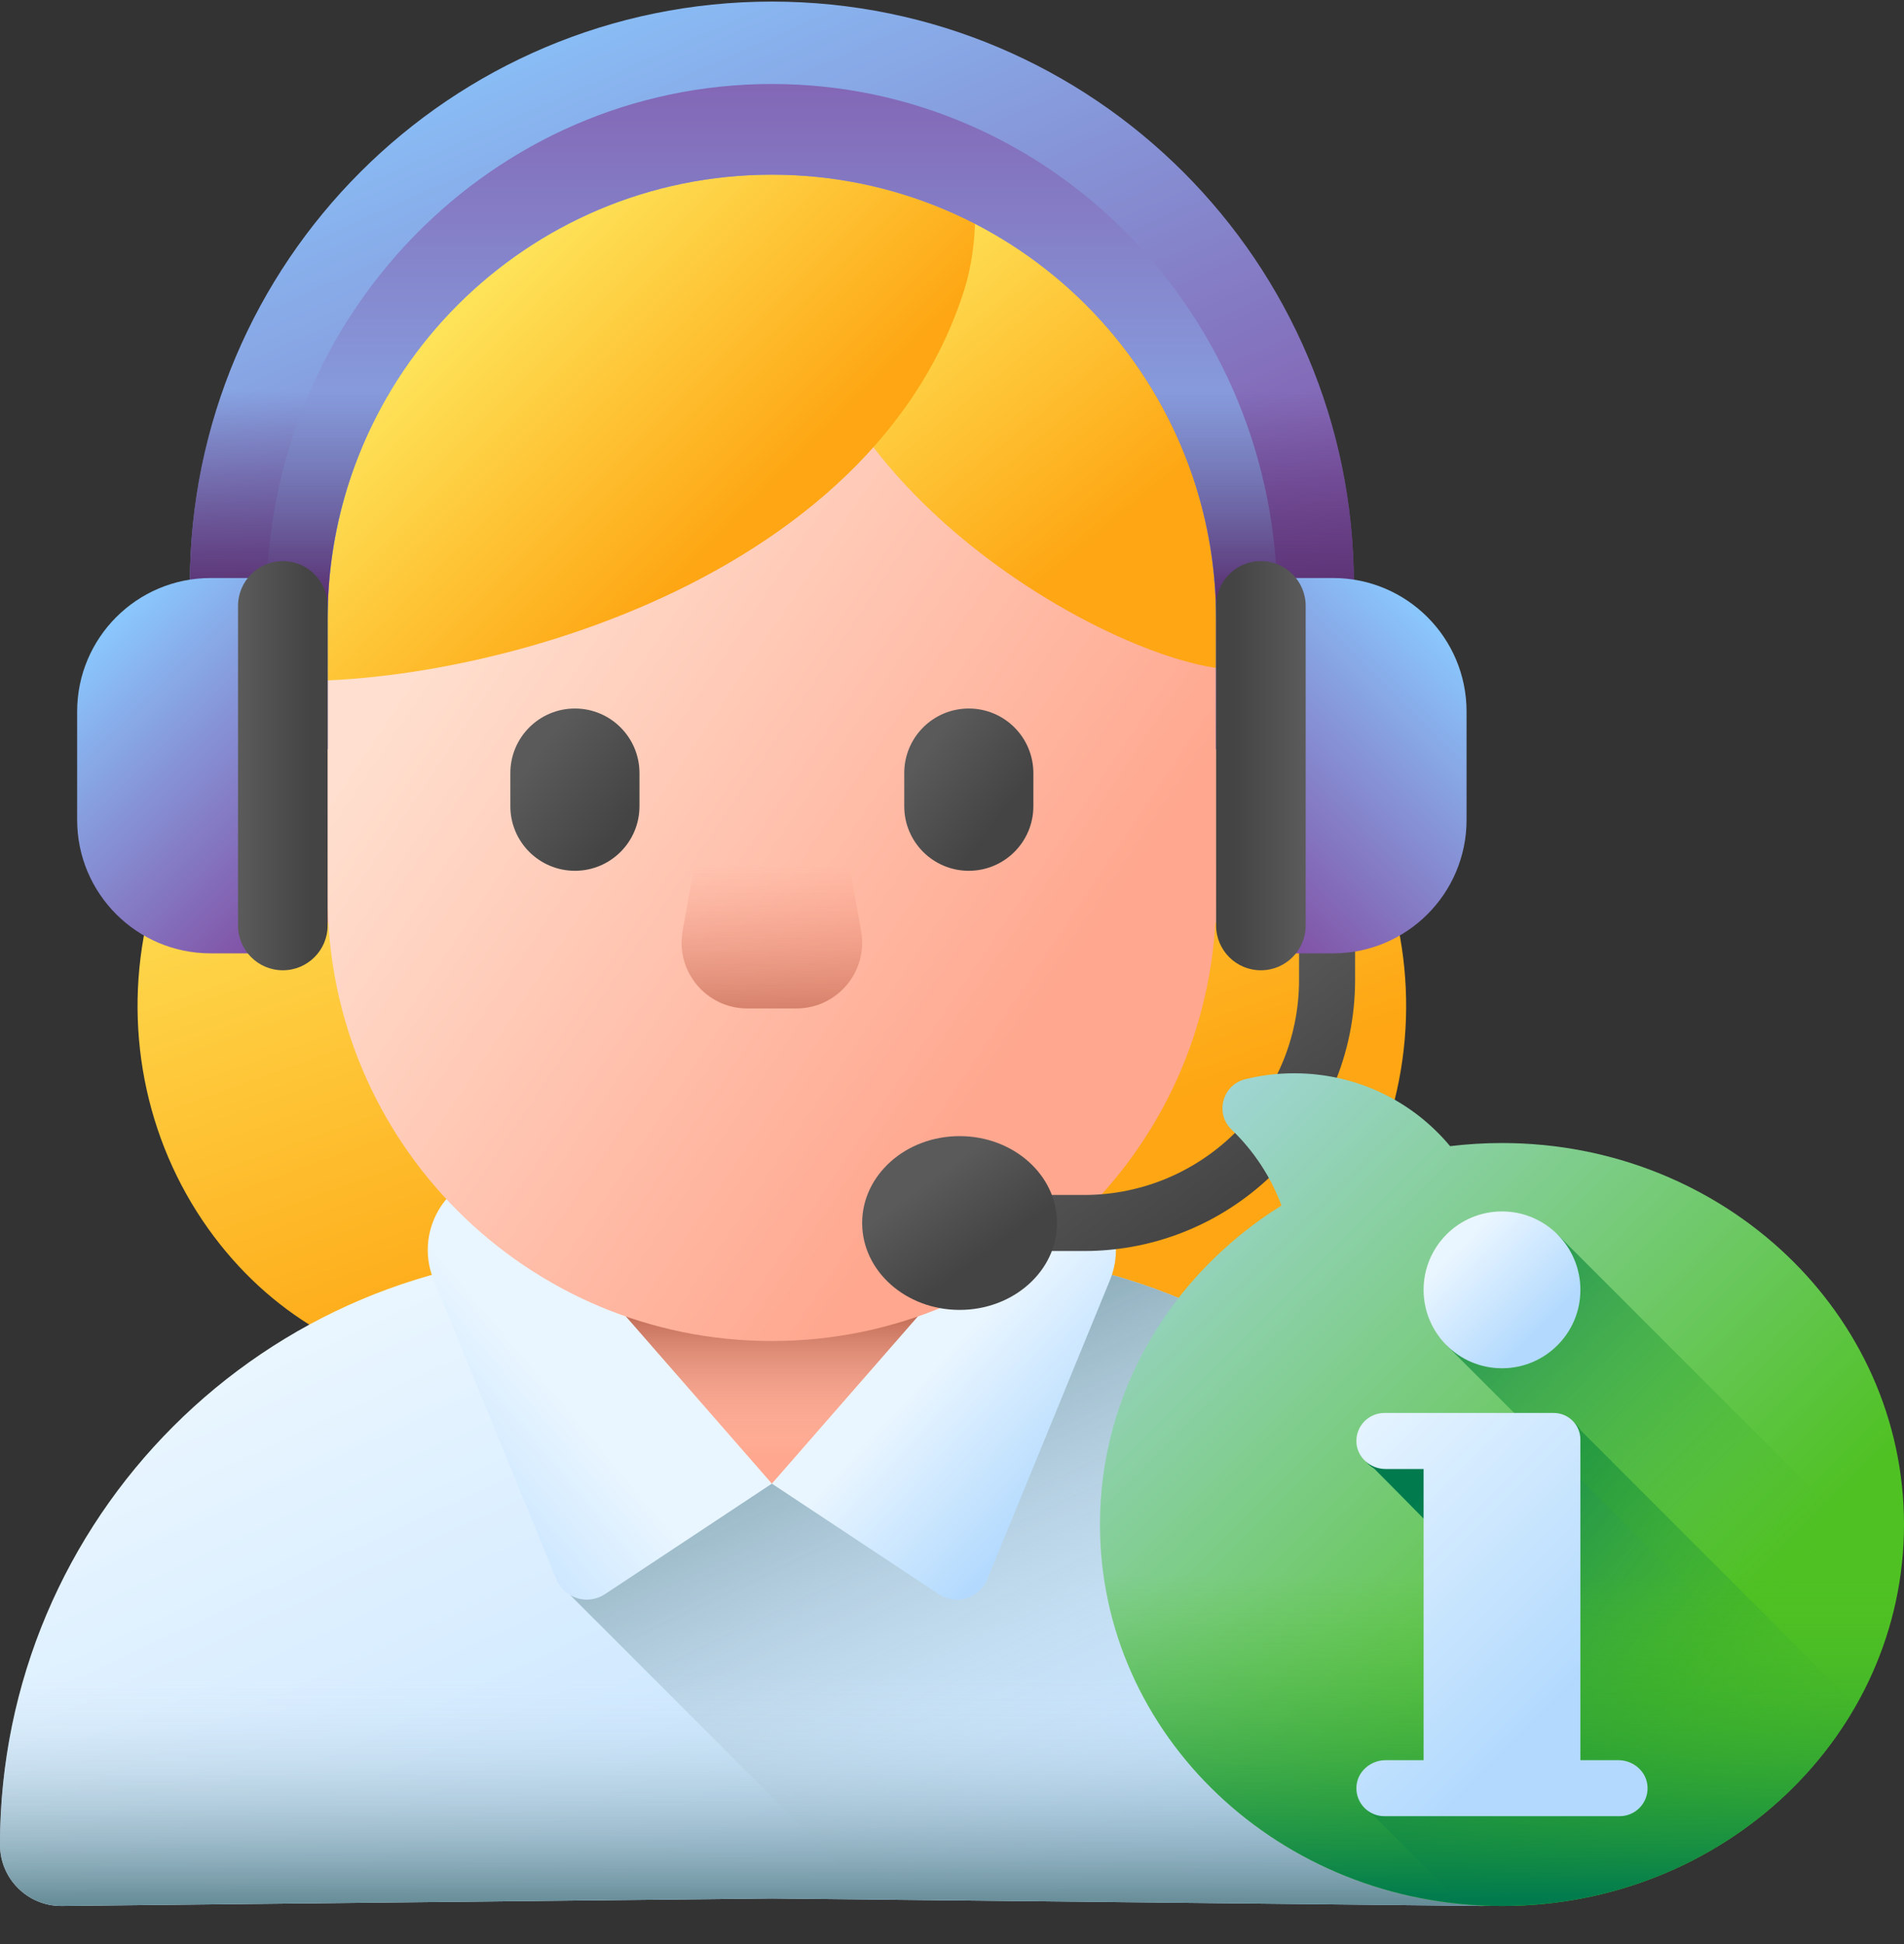
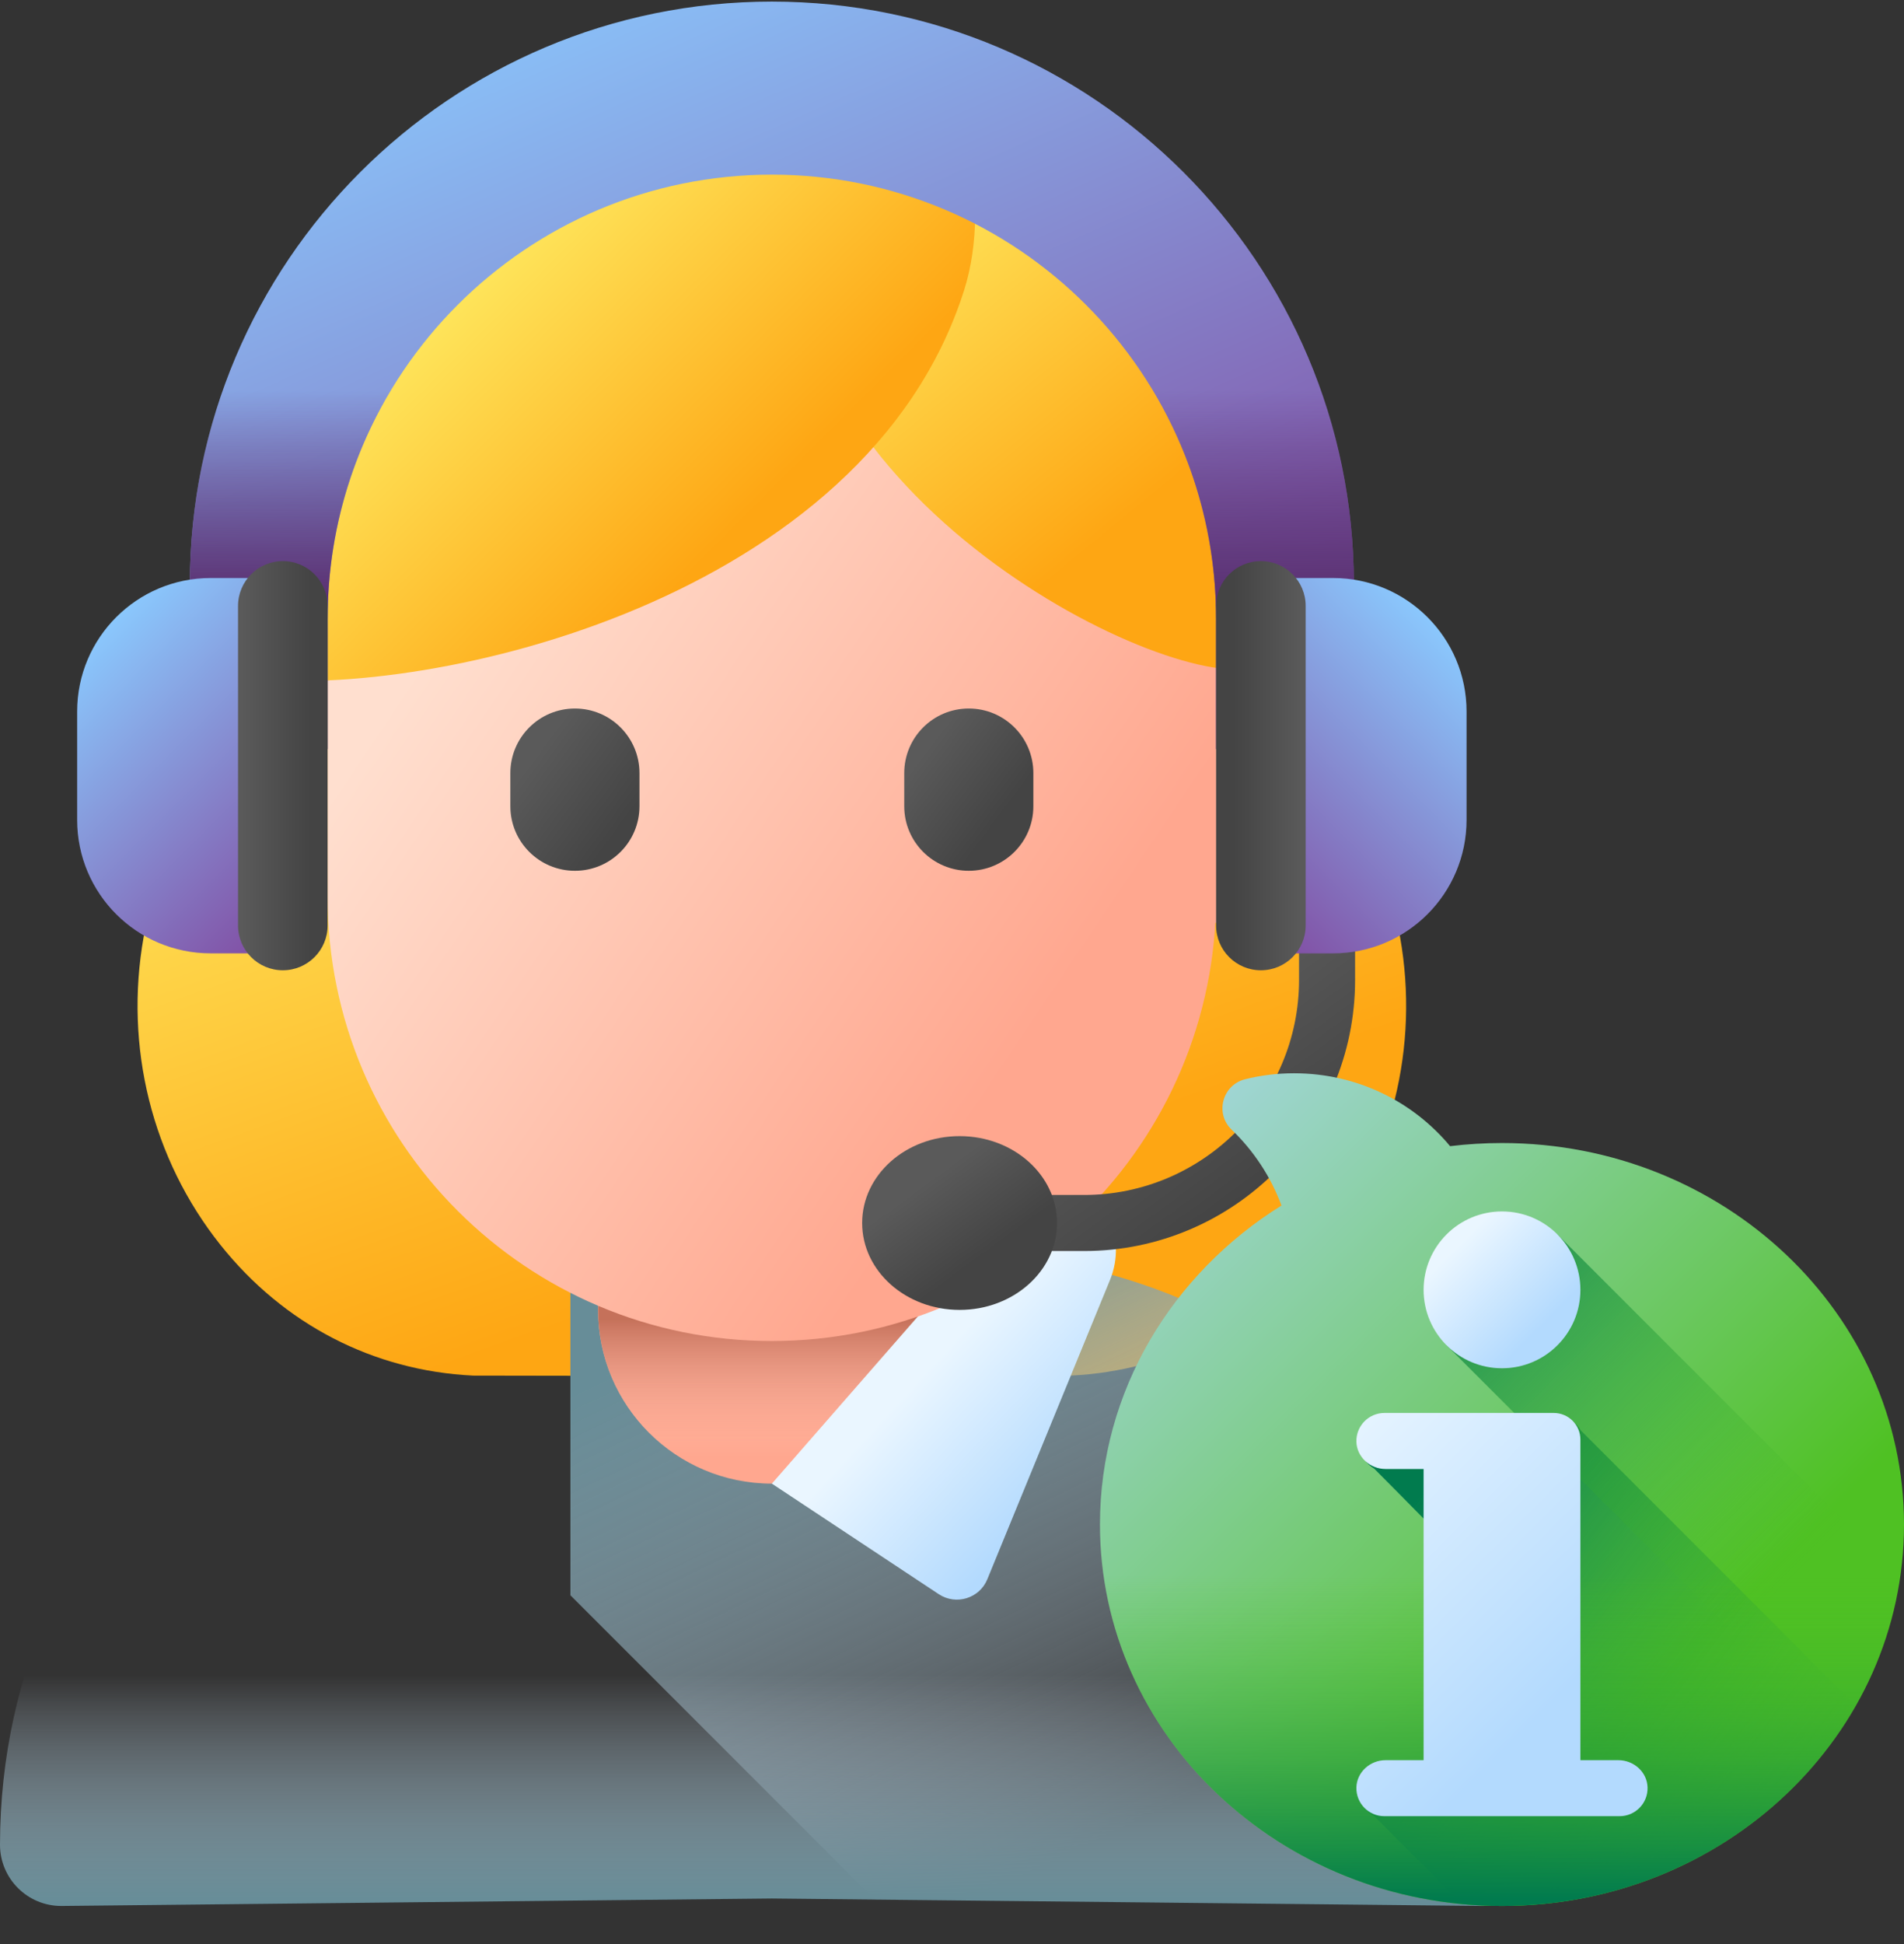
<svg xmlns="http://www.w3.org/2000/svg" width="48" height="49" viewBox="0 0 48 49" fill="none">
  <rect x="0" y="0" width="48" height="49" fill="#333333" stroke="none" />
  <g clip-path="url(#clip0_241_7301)">
    <path d="M32.291 17.164H6.625C5.022 19.245 4.016 21.403 3.622 23.614C3.128 26.386 3.833 29.215 5.557 31.377C7.152 33.38 9.414 34.55 11.924 34.672C12.072 34.679 26.845 34.679 26.993 34.672C29.503 34.55 31.765 33.38 33.361 31.377C35.084 29.215 35.789 26.385 35.295 23.613C34.901 21.403 33.894 19.245 32.291 17.164Z" fill="url(#paint0_linear_241_7301)" />
-     <path d="M37.373 48.04L19.459 47.852L1.544 48.04C0.691 48.04 0 47.349 0 46.497C0 38.26 6.677 31.583 14.914 31.583H24.003C32.24 31.583 38.917 38.26 38.917 46.496C38.917 47.349 38.226 48.04 37.373 48.04Z" fill="url(#paint1_linear_241_7301)" />
    <path d="M24.003 31.583H14.914C14.735 31.583 14.557 31.587 14.38 31.593V40.209L22.05 47.879L37.373 48.04C38.226 48.04 38.917 47.349 38.917 46.497C38.917 38.26 32.24 31.583 24.003 31.583Z" fill="url(#paint2_linear_241_7301)" />
    <path d="M0 46.496C0 47.349 0.691 48.04 1.544 48.04L19.459 47.852L37.373 48.04C38.226 48.04 38.917 47.349 38.917 46.496C38.917 44.293 38.439 42.202 37.581 40.319H1.336C0.478 42.202 0 44.293 0 46.496Z" fill="url(#paint3_linear_241_7301)" />
    <path d="M19.459 37.395C21.878 37.395 23.839 35.434 23.839 33.015C23.839 30.596 21.878 28.635 19.459 28.635C17.039 28.635 15.078 30.596 15.078 33.015C15.078 35.434 17.039 37.395 19.459 37.395Z" fill="url(#paint4_linear_241_7301)" />
    <path d="M19.459 37.395C21.878 37.395 23.839 35.434 23.839 33.015C23.839 30.596 21.878 28.635 19.459 28.635C17.039 28.635 15.078 30.596 15.078 33.015C15.078 35.434 17.039 37.395 19.459 37.395Z" fill="url(#paint5_linear_241_7301)" />
-     <path d="M19.459 37.395L12.547 29.481L12.13 29.624C11.047 29.995 10.499 31.201 10.933 32.26L14.026 39.804C14.224 40.288 14.815 40.469 15.251 40.181L19.459 37.395Z" fill="url(#paint6_linear_241_7301)" />
    <path d="M19.459 37.395L26.37 29.481L26.787 29.624C27.87 29.995 28.418 31.201 27.984 32.26L24.891 39.804C24.693 40.288 24.102 40.469 23.666 40.181L19.459 37.395Z" fill="url(#paint7_linear_241_7301)" />
-     <path d="M5.461 19.538C5.461 17.707 6.732 16.173 8.44 15.77C8.897 15.662 9.333 16.015 9.333 16.484V22.592C9.333 23.061 8.897 23.414 8.44 23.306C6.732 22.903 5.461 21.369 5.461 19.538Z" fill="url(#paint8_linear_241_7301)" />
    <path d="M33.456 19.538C33.456 17.707 32.184 16.173 30.477 15.77C30.02 15.662 29.584 16.015 29.584 16.484V22.592C29.584 23.061 30.02 23.414 30.477 23.306C32.184 22.903 33.456 21.369 33.456 19.538Z" fill="url(#paint9_linear_241_7301)" />
    <path d="M19.458 33.801C13.273 33.801 8.259 28.787 8.259 22.601V16.858C8.259 10.672 13.273 5.658 19.458 5.658C25.644 5.658 30.658 10.672 30.658 16.858V22.601C30.658 28.787 25.644 33.801 19.458 33.801Z" fill="url(#paint10_linear_241_7301)" />
-     <path d="M20.077 25.418H18.84C17.808 25.418 17.028 24.486 17.208 23.471L17.918 19.483H20.999L21.709 23.471C21.889 24.486 21.108 25.418 20.077 25.418Z" fill="url(#paint11_linear_241_7301)" />
    <path d="M14.494 21.948C13.595 21.948 12.866 21.22 12.866 20.321V19.486C12.866 18.587 13.595 17.858 14.494 17.858C15.393 17.858 16.121 18.587 16.121 19.486V20.321C16.121 21.22 15.393 21.948 14.494 21.948Z" fill="url(#paint12_linear_241_7301)" />
    <path d="M24.423 21.948C23.524 21.948 22.796 21.22 22.796 20.321V19.486C22.796 18.587 23.524 17.858 24.423 17.858C25.322 17.858 26.051 18.587 26.051 19.486V20.321C26.051 21.22 25.322 21.948 24.423 21.948Z" fill="url(#paint13_linear_241_7301)" />
    <path d="M19.998 5.734C20.02 3.973 21.268 2.449 22.999 2.121C24.399 1.857 35.371 13.925 31.846 16.703C30.381 17.858 19.908 13.061 19.998 5.734Z" fill="url(#paint14_linear_241_7301)" />
    <path d="M24.306 7.314C25.029 5.038 24.372 1.385 21.984 1.385C4.77 1.385 5.32 16.987 6.289 17.098C10.867 17.622 21.824 15.13 24.306 7.314Z" fill="url(#paint15_linear_241_7301)" />
    <path d="M8.259 18.879V15.602C8.259 9.417 13.273 4.402 19.458 4.402C25.644 4.402 30.658 9.417 30.658 15.602V18.879H34.13V14.712C34.13 6.609 27.561 0.04 19.458 0.04C11.355 0.04 4.787 6.609 4.787 14.712V18.879H8.259Z" fill="url(#paint16_linear_241_7301)" />
-     <path d="M19.458 2.117C12.421 2.117 6.716 7.962 6.716 15.171V18.879H8.259V15.602C8.259 9.417 13.273 4.403 19.458 4.403C25.644 4.403 30.658 9.417 30.658 15.602V18.879H32.201V15.171C32.201 7.962 26.496 2.117 19.458 2.117Z" fill="url(#paint17_linear_241_7301)" />
    <path d="M30.658 15.603V18.879H34.13V14.712C34.13 12.685 33.719 10.753 32.975 8.996H28.502C29.857 10.848 30.658 13.132 30.658 15.603Z" fill="url(#paint18_linear_241_7301)" />
    <path d="M8.259 15.603C8.259 13.132 9.059 10.848 10.415 8.996H5.942C5.198 10.753 4.787 12.684 4.787 14.712V18.879H8.259L8.259 15.603Z" fill="url(#paint19_linear_241_7301)" />
    <path d="M7.397 24.029H5.31C3.451 24.029 1.945 22.523 1.945 20.665V17.934C1.945 16.076 3.451 14.569 5.31 14.569H7.397L7.397 24.029Z" fill="url(#paint20_linear_241_7301)" />
    <path d="M7.13 24.456C6.506 24.456 6.001 23.951 6.001 23.327V15.272C6.001 14.648 6.506 14.143 7.13 14.143C7.753 14.143 8.259 14.648 8.259 15.272V23.327C8.259 23.951 7.753 24.456 7.13 24.456Z" fill="url(#paint21_linear_241_7301)" />
    <path d="M27.328 31.532H24.191V30.119H27.328C30.317 30.119 32.749 27.687 32.749 24.698V22.994H34.162V24.698C34.162 28.466 31.096 31.532 27.328 31.532Z" fill="url(#paint22_linear_241_7301)" />
    <path d="M24.192 33.016C25.548 33.016 26.648 32.035 26.648 30.826C26.648 29.616 25.548 28.636 24.192 28.636C22.835 28.636 21.735 29.616 21.735 30.826C21.735 32.035 22.835 33.016 24.192 33.016Z" fill="url(#paint23_linear_241_7301)" />
    <path d="M31.52 24.029H33.607C35.465 24.029 36.972 22.523 36.972 20.665V17.934C36.972 16.076 35.465 14.569 33.607 14.569H31.52V24.029Z" fill="url(#paint24_linear_241_7301)" />
    <path d="M31.787 24.456C32.411 24.456 32.916 23.951 32.916 23.327V15.272C32.916 14.648 32.411 14.143 31.787 14.143C31.164 14.143 30.658 14.648 30.658 15.272V23.327C30.658 23.951 31.163 24.456 31.787 24.456Z" fill="url(#paint25_linear_241_7301)" />
    <path d="M37.865 28.81C37.422 28.81 36.986 28.837 36.557 28.889C35.621 27.763 34.208 27.052 32.623 27.052C32.198 27.052 31.785 27.104 31.391 27.202C30.817 27.344 30.622 28.063 31.049 28.472C31.601 29.001 32.035 29.654 32.306 30.385C29.55 32.103 27.73 35.062 27.73 38.425C27.73 43.735 32.268 48.04 37.865 48.04C43.462 48.04 48 43.735 48 38.425C48 33.114 43.462 28.81 37.865 28.81Z" fill="url(#paint26_linear_241_7301)" />
    <path d="M46.787 42.989L39.852 36.054C39.738 35.848 39.518 35.708 39.265 35.708H34.995C34.598 35.708 34.277 36.036 34.289 36.435C34.297 36.684 34.439 36.896 34.642 37.015C34.642 37.015 35.974 38.357 35.983 38.371V44.459H35.024C34.638 44.459 34.301 44.757 34.289 45.144C34.281 45.415 34.427 45.654 34.645 45.778L36.86 47.993C37.191 48.024 37.526 48.04 37.865 48.04C41.721 48.04 45.074 45.997 46.787 42.989Z" fill="url(#paint27_linear_241_7301)" />
    <path d="M27.73 38.425C27.73 43.735 32.268 48.04 37.865 48.04C43.462 48.04 48 43.735 48 38.425C48 37.951 47.963 37.486 47.894 37.03H27.837C27.768 37.486 27.73 37.951 27.73 38.425Z" fill="url(#paint28_linear_241_7301)" />
    <path d="M36.468 33.908L46.306 43.747C47.131 42.572 47.69 41.216 47.903 39.754L39.263 31.113L36.468 33.908Z" fill="url(#paint29_linear_241_7301)" />
    <path d="M40.8 44.365H39.842V36.285C39.842 35.914 39.541 35.614 39.171 35.614H34.901C34.504 35.614 34.183 35.942 34.195 36.342C34.206 36.728 34.544 37.026 34.93 37.026H35.889V44.365H34.93C34.544 44.365 34.206 44.663 34.195 45.05C34.183 45.45 34.503 45.777 34.901 45.777H40.83C41.227 45.777 41.547 45.45 41.535 45.05C41.524 44.663 41.187 44.365 40.8 44.365Z" fill="url(#paint30_linear_241_7301)" />
    <path d="M37.865 34.487C38.957 34.487 39.842 33.602 39.842 32.511C39.842 31.419 38.957 30.534 37.865 30.534C36.774 30.534 35.889 31.419 35.889 32.511C35.889 33.602 36.774 34.487 37.865 34.487Z" fill="url(#paint31_linear_241_7301)" />
  </g>
  <defs>
    <linearGradient id="paint0_linear_241_7301" x1="15.858" y1="15.296" x2="21.445" y2="30.8" gradientUnits="userSpaceOnUse">
      <stop stop-color="#FEE45A" />
      <stop offset="1" stop-color="#FEA613" />
    </linearGradient>
    <linearGradient id="paint1_linear_241_7301" x1="12.879" y1="30.932" x2="24.371" y2="55.518" gradientUnits="userSpaceOnUse">
      <stop stop-color="#EAF6FF" />
      <stop offset="1" stop-color="#B3DAFE" />
    </linearGradient>
    <linearGradient id="paint2_linear_241_7301" x1="28.666" y1="45.904" x2="21.821" y2="31.523" gradientUnits="userSpaceOnUse">
      <stop stop-color="#D8ECFE" stop-opacity="0" />
      <stop offset="1" stop-color="#678D98" />
    </linearGradient>
    <linearGradient id="paint3_linear_241_7301" x1="19.458" y1="42.221" x2="19.458" y2="47.97" gradientUnits="userSpaceOnUse">
      <stop stop-color="#D8ECFE" stop-opacity="0" />
      <stop offset="1" stop-color="#678D98" />
    </linearGradient>
    <linearGradient id="paint4_linear_241_7301" x1="19.459" y1="30.484" x2="19.459" y2="36.763" gradientUnits="userSpaceOnUse">
      <stop stop-color="#FFDFCF" />
      <stop offset="1" stop-color="#FFA78F" />
    </linearGradient>
    <linearGradient id="paint5_linear_241_7301" x1="19.459" y1="36.359" x2="19.459" y2="33.238" gradientUnits="userSpaceOnUse">
      <stop stop-color="#F89580" stop-opacity="0" />
      <stop offset="0.997" stop-color="#C5715A" />
    </linearGradient>
    <linearGradient id="paint6_linear_241_7301" x1="14.007" y1="34.928" x2="9.203" y2="38.978" gradientUnits="userSpaceOnUse">
      <stop stop-color="#EAF6FF" />
      <stop offset="1" stop-color="#B3DAFE" />
    </linearGradient>
    <linearGradient id="paint7_linear_241_7301" x1="23.826" y1="34.044" x2="27.153" y2="37.128" gradientUnits="userSpaceOnUse">
      <stop stop-color="#EAF6FF" />
      <stop offset="1" stop-color="#B3DAFE" />
    </linearGradient>
    <linearGradient id="paint8_linear_241_7301" x1="6.601" y1="17.864" x2="9.715" y2="20.978" gradientUnits="userSpaceOnUse">
      <stop stop-color="#FFDFCF" />
      <stop offset="1" stop-color="#FFA78F" />
    </linearGradient>
    <linearGradient id="paint9_linear_241_7301" x1="28.377" y1="17.272" x2="32.734" y2="21.63" gradientUnits="userSpaceOnUse">
      <stop stop-color="#FFDFCF" />
      <stop offset="1" stop-color="#FFA78F" />
    </linearGradient>
    <linearGradient id="paint10_linear_241_7301" x1="11.94" y1="14.675" x2="26.879" y2="24.718" gradientUnits="userSpaceOnUse">
      <stop stop-color="#FFDFCF" />
      <stop offset="1" stop-color="#FFA78F" />
    </linearGradient>
    <linearGradient id="paint11_linear_241_7301" x1="19.458" y1="21.78" x2="19.458" y2="26.174" gradientUnits="userSpaceOnUse">
      <stop stop-color="#F89580" stop-opacity="0" />
      <stop offset="0.997" stop-color="#C5715A" />
    </linearGradient>
    <linearGradient id="paint12_linear_241_7301" x1="13.432" y1="19.122" x2="15.692" y2="20.785" gradientUnits="userSpaceOnUse">
      <stop stop-color="#5A5A5A" />
      <stop offset="1" stop-color="#444444" />
    </linearGradient>
    <linearGradient id="paint13_linear_241_7301" x1="23.251" y1="19.024" x2="25.26" y2="20.531" gradientUnits="userSpaceOnUse">
      <stop stop-color="#5A5A5A" />
      <stop offset="1" stop-color="#444444" />
    </linearGradient>
    <linearGradient id="paint14_linear_241_7301" x1="22.413" y1="5.799" x2="28.377" y2="13.081" gradientUnits="userSpaceOnUse">
      <stop stop-color="#FEE45A" />
      <stop offset="1" stop-color="#FEA613" />
    </linearGradient>
    <linearGradient id="paint15_linear_241_7301" x1="12.247" y1="6.936" x2="18.587" y2="13.276" gradientUnits="userSpaceOnUse">
      <stop stop-color="#FEE45A" />
      <stop offset="1" stop-color="#FEA613" />
    </linearGradient>
    <linearGradient id="paint16_linear_241_7301" x1="12.304" y1="-0.894" x2="22.285" y2="21.61" gradientUnits="userSpaceOnUse">
      <stop stop-color="#8AC9FE" />
      <stop offset="1" stop-color="#814AA0" />
    </linearGradient>
    <linearGradient id="paint17_linear_241_7301" x1="19.458" y1="16.905" x2="19.458" y2="-2.311" gradientUnits="userSpaceOnUse">
      <stop stop-color="#8AC9FE" />
      <stop offset="1" stop-color="#814AA0" />
    </linearGradient>
    <linearGradient id="paint18_linear_241_7301" x1="31.316" y1="9.859" x2="31.316" y2="14.905" gradientUnits="userSpaceOnUse">
      <stop stop-color="#5B3374" stop-opacity="0" />
      <stop offset="1" stop-color="#5B3374" />
    </linearGradient>
    <linearGradient id="paint19_linear_241_7301" x1="7.601" y1="9.859" x2="7.601" y2="14.905" gradientUnits="userSpaceOnUse">
      <stop stop-color="#5B3374" stop-opacity="0" />
      <stop offset="1" stop-color="#5B3374" />
    </linearGradient>
    <linearGradient id="paint20_linear_241_7301" x1="2.338" y1="15.98" x2="8.722" y2="22.364" gradientUnits="userSpaceOnUse">
      <stop stop-color="#8AC9FE" />
      <stop offset="1" stop-color="#814AA0" />
    </linearGradient>
    <linearGradient id="paint21_linear_241_7301" x1="6.095" y1="19.299" x2="7.806" y2="19.299" gradientUnits="userSpaceOnUse">
      <stop stop-color="#5A5A5A" />
      <stop offset="1" stop-color="#444444" />
    </linearGradient>
    <linearGradient id="paint22_linear_241_7301" x1="28.39" y1="26.191" x2="31.347" y2="30.222" gradientUnits="userSpaceOnUse">
      <stop stop-color="#5A5A5A" />
      <stop offset="1" stop-color="#444444" />
    </linearGradient>
    <linearGradient id="paint23_linear_241_7301" x1="23.407" y1="29.756" x2="24.788" y2="31.639" gradientUnits="userSpaceOnUse">
      <stop stop-color="#5A5A5A" />
      <stop offset="1" stop-color="#444444" />
    </linearGradient>
    <linearGradient id="paint24_linear_241_7301" x1="36.579" y1="15.98" x2="30.195" y2="22.364" gradientUnits="userSpaceOnUse">
      <stop stop-color="#8AC9FE" />
      <stop offset="1" stop-color="#814AA0" />
    </linearGradient>
    <linearGradient id="paint25_linear_241_7301" x1="32.822" y1="19.299" x2="31.111" y2="19.299" gradientUnits="userSpaceOnUse">
      <stop stop-color="#5A5A5A" />
      <stop offset="1" stop-color="#444444" />
    </linearGradient>
    <linearGradient id="paint26_linear_241_7301" x1="25.749" y1="26.309" x2="41.843" y2="42.403" gradientUnits="userSpaceOnUse">
      <stop stop-color="#B3DAFE" />
      <stop offset="1" stop-color="#4FC123" />
    </linearGradient>
    <linearGradient id="paint27_linear_241_7301" x1="45.288" y1="47.232" x2="34.653" y2="39.185" gradientUnits="userSpaceOnUse">
      <stop stop-color="#4FC123" stop-opacity="0" />
      <stop offset="1" stop-color="#017B4E" />
    </linearGradient>
    <linearGradient id="paint28_linear_241_7301" x1="37.865" y1="39.711" x2="37.865" y2="47.858" gradientUnits="userSpaceOnUse">
      <stop stop-color="#4FC123" stop-opacity="0" />
      <stop offset="1" stop-color="#017B4E" />
    </linearGradient>
    <linearGradient id="paint29_linear_241_7301" x1="45.191" y1="39.837" x2="35.728" y2="30.374" gradientUnits="userSpaceOnUse">
      <stop stop-color="#4FC123" stop-opacity="0" />
      <stop offset="1" stop-color="#017B4E" />
    </linearGradient>
    <linearGradient id="paint30_linear_241_7301" x1="32.616" y1="36.283" x2="39.206" y2="42.873" gradientUnits="userSpaceOnUse">
      <stop stop-color="#EAF6FF" />
      <stop offset="1" stop-color="#B3DAFE" />
    </linearGradient>
    <linearGradient id="paint31_linear_241_7301" x1="36.756" y1="31.402" x2="38.827" y2="33.472" gradientUnits="userSpaceOnUse">
      <stop stop-color="#EAF6FF" />
      <stop offset="1" stop-color="#B3DAFE" />
    </linearGradient>
    <clipPath id="clip0_241_7301">
      <rect width="48" height="48" fill="white" transform="translate(0 0.04)" />
    </clipPath>
  </defs>
</svg>